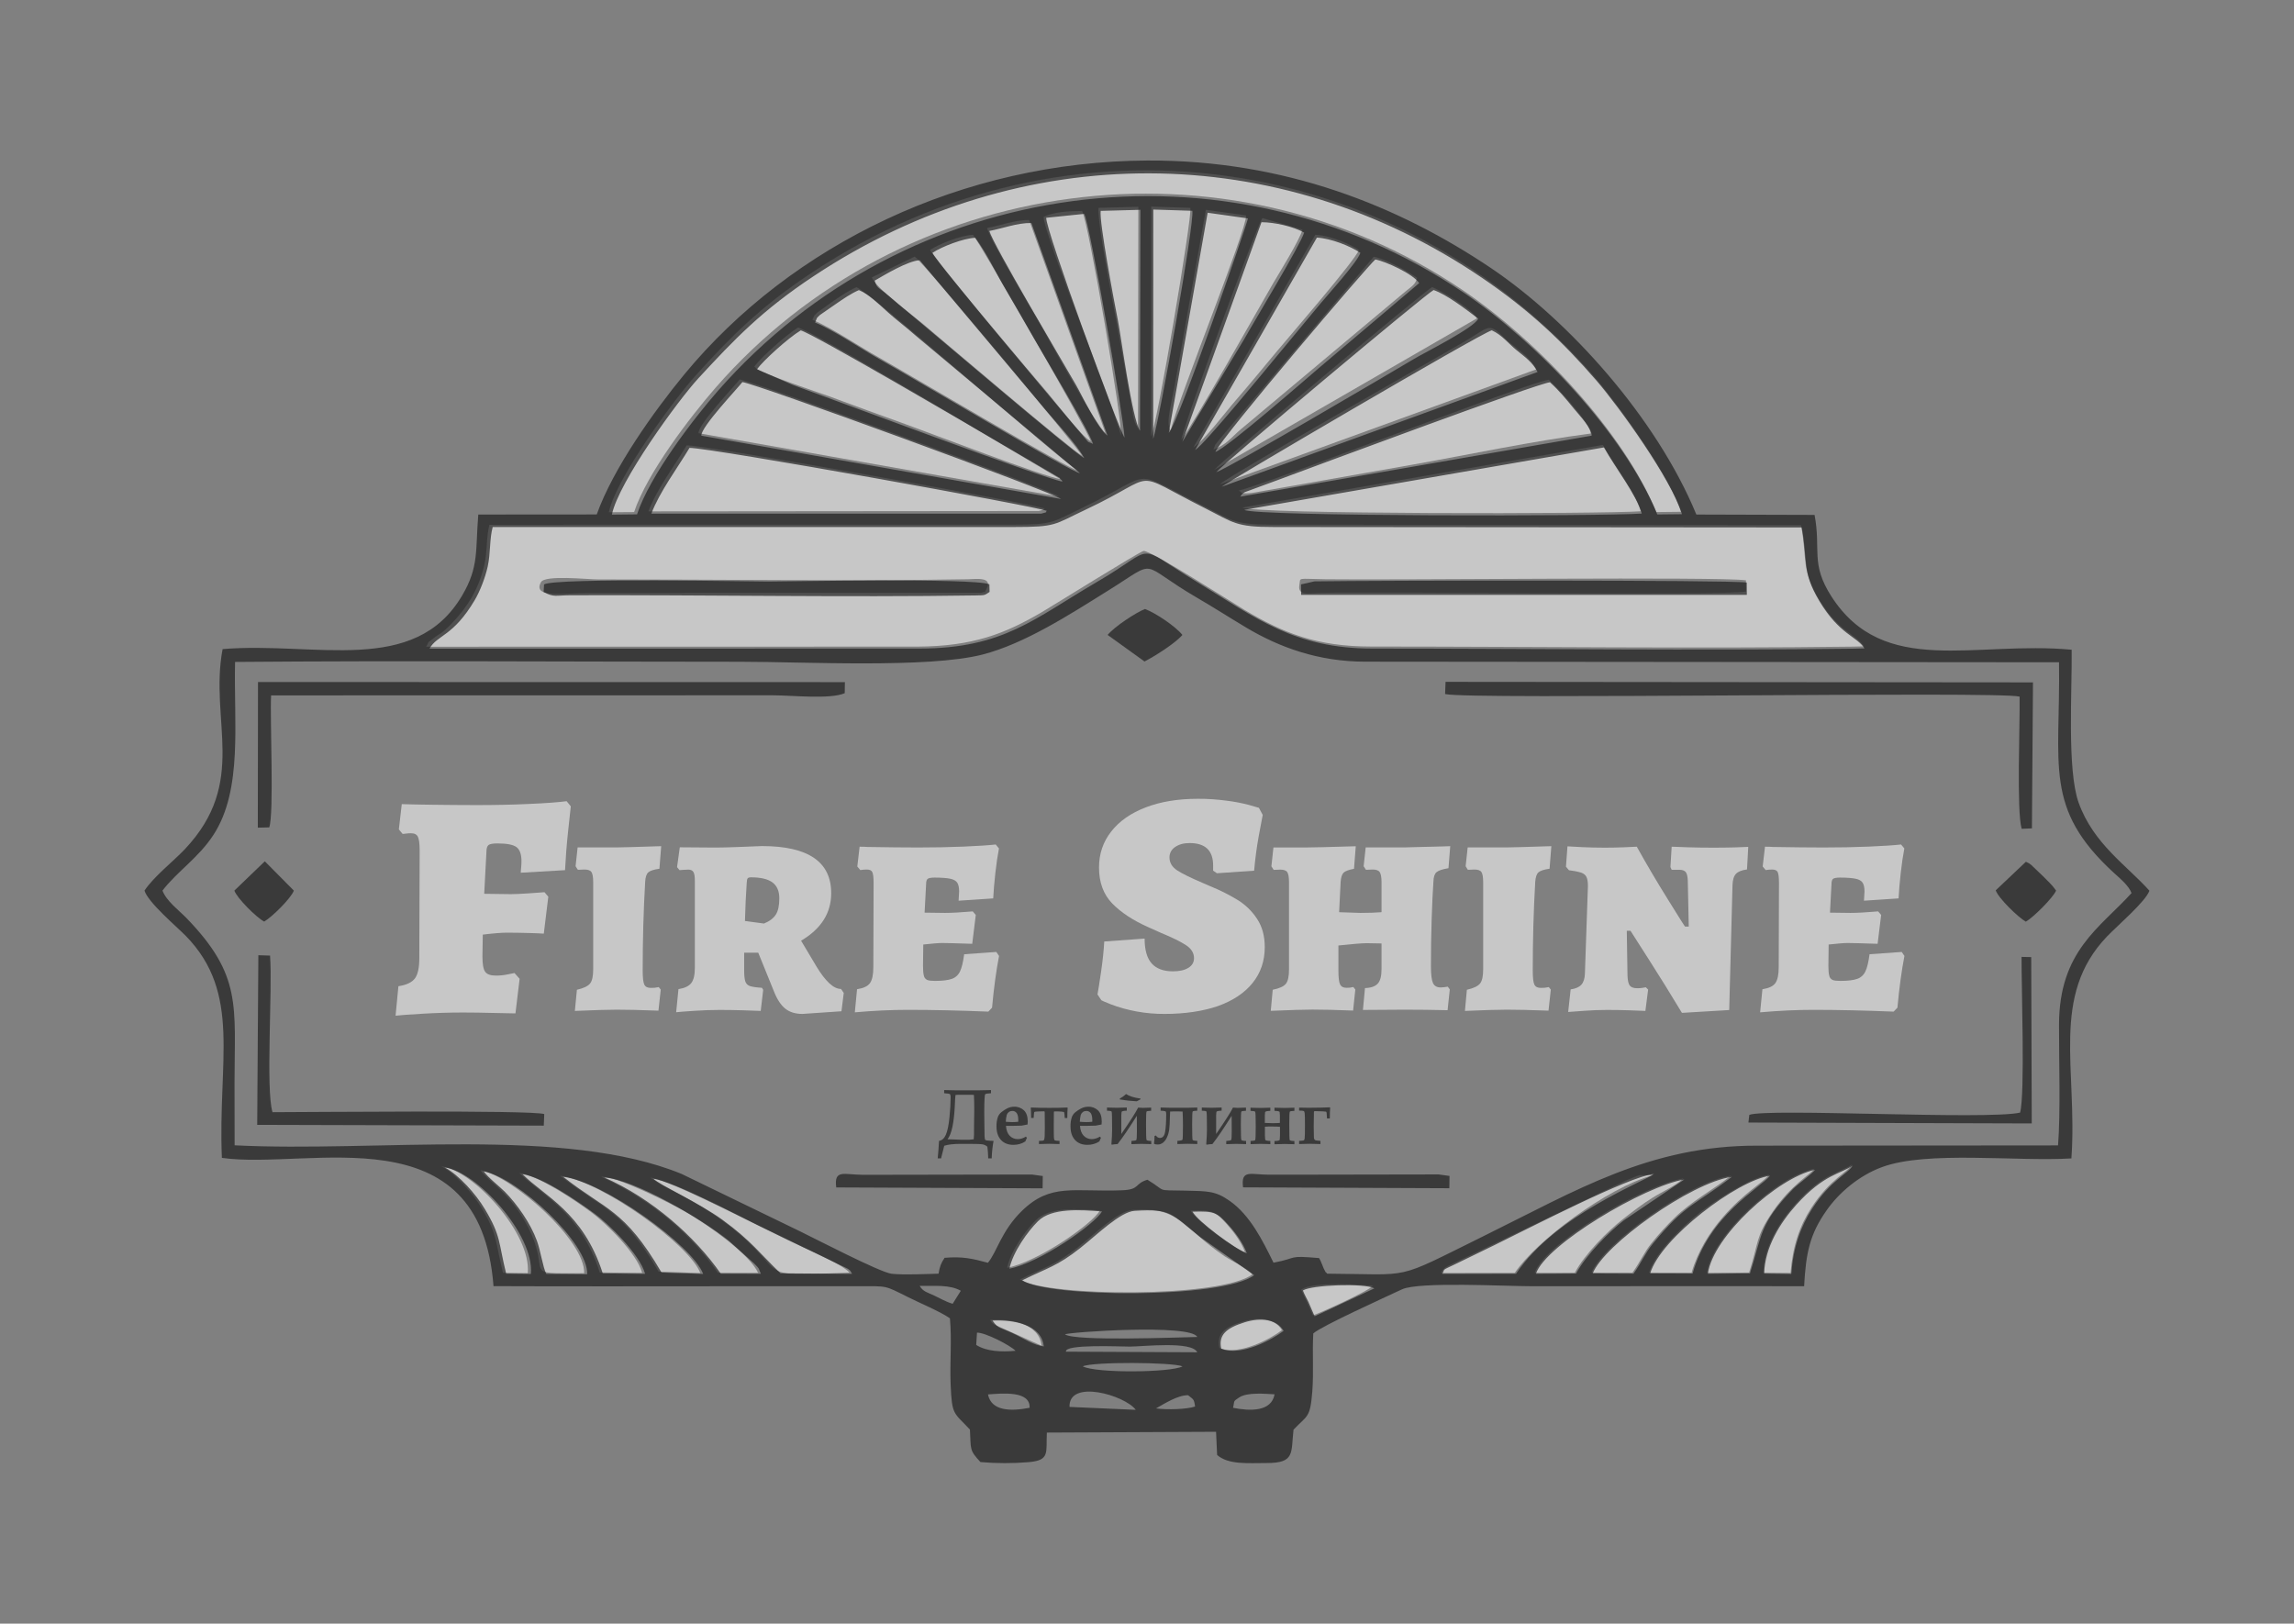
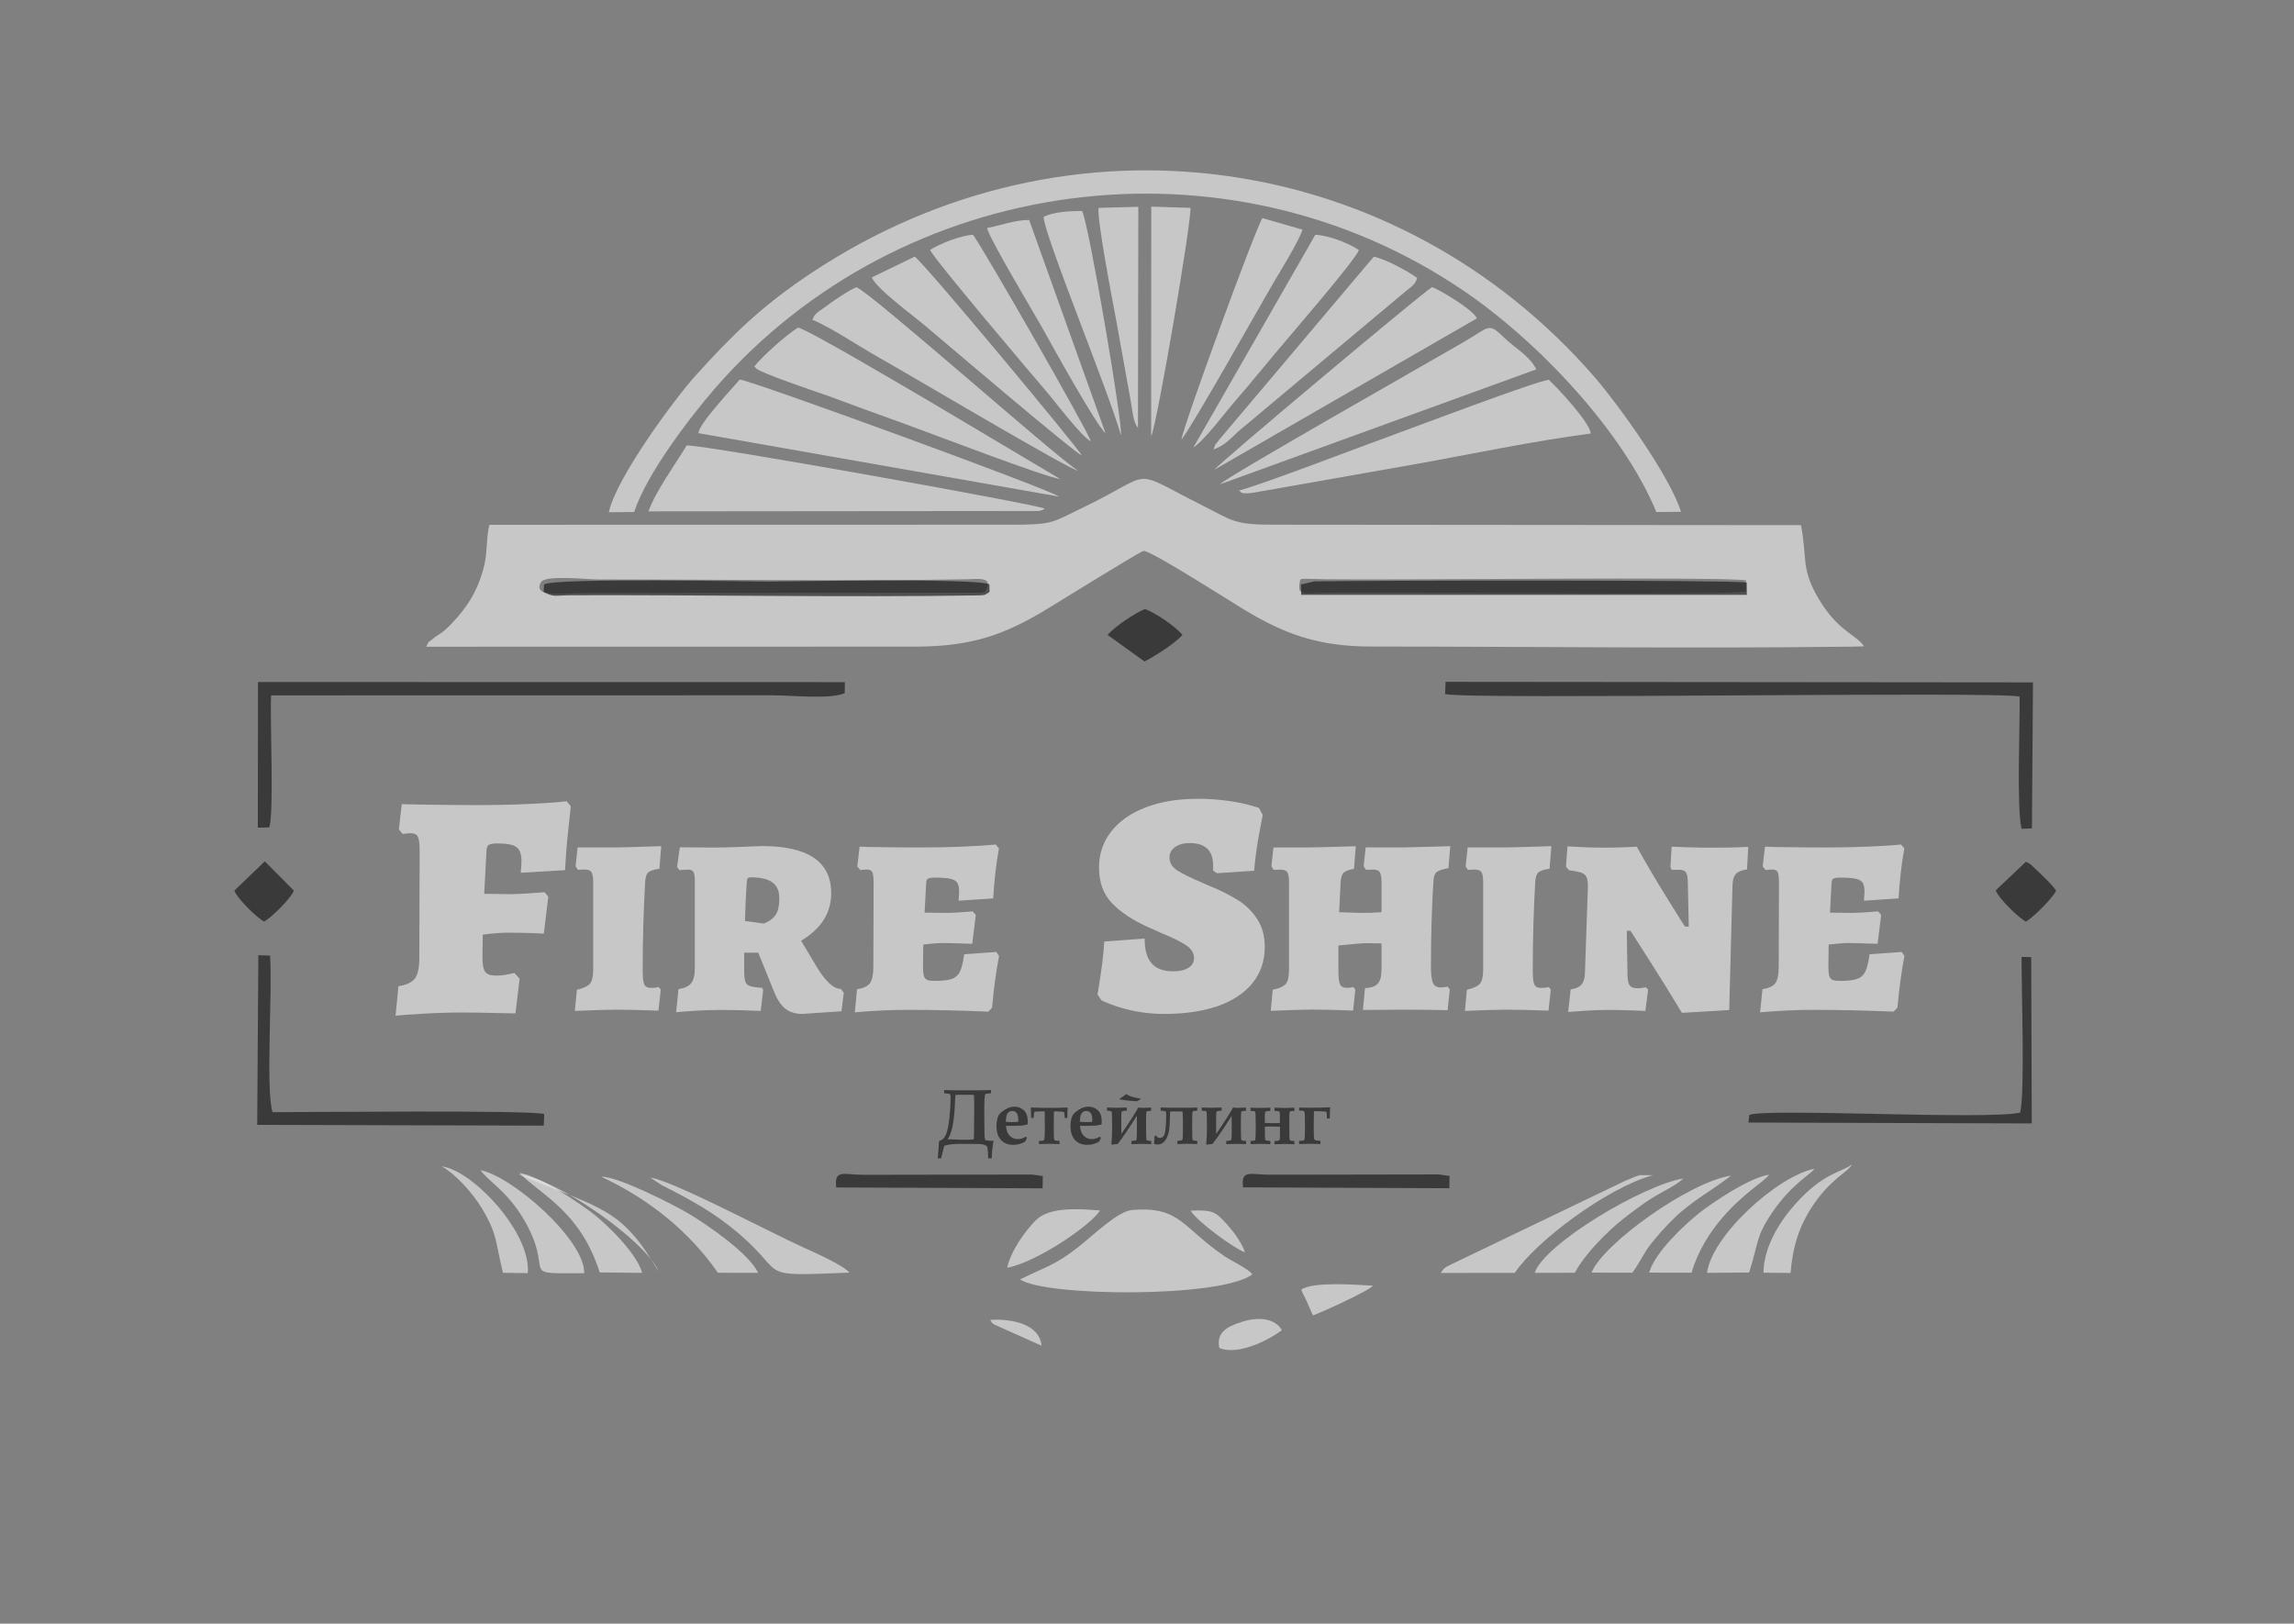
<svg xmlns="http://www.w3.org/2000/svg" xmlns:xlink="http://www.w3.org/1999/xlink" id="Слой_1" x="0px" y="0px" viewBox="0 0 2591 1834" style="enable-background:new 0 0 2591 1834;" xml:space="preserve">
  <rect x="0" y="0" width="2591" height="1834" fill="#808080" stroke="none" />
  <style type="text/css"> .st0{opacity:0.8;} .st1{clip-path:url(#SVGID_00000060746616395575083840000017024044168277232300_);} .st2{opacity:0.7;fill-rule:evenodd;clip-rule:evenodd;fill:#FFFFFF;enable-background:new ;} .st3{opacity:0.7;fill-rule:evenodd;clip-rule:evenodd;fill:#050505;enable-background:new ;} </style>
  <g class="st0">
    <defs>
      <rect id="SVGID_1_" x="0.3" class="st0" width="2590.5" height="1833.8" />
    </defs>
    <clipPath id="SVGID_00000105409114336105701470000006942345442084590526_">
      <use xlink:href="#SVGID_1_" style="overflow:visible;" />
    </clipPath>
    <g style="clip-path:url(#SVGID_00000105409114336105701470000006942345442084590526_);">
      <path class="st2" d="M1497.2,654.3c80.4,1.1,445.4-3.1,474.8,1.2l0.1,12.7c-27,4.9-400.5-0.2-480.7,1.5 c-11.7,0.2-26.1,3.9-23.8-8.8C1469.2,651.7,1464.1,653.9,1497.2,654.3z M663.7,669.9c-26.7,0-62.8,6.1-52.7-12.3 c4.6-8.4,52.3-3.1,64.2-3.1c135.6,0,284.5,2.1,418.4-0.2c8.9-0.2,28.2-3,20.6,11c-4.1,7.5,2.1,1.4-5.8,4.3L663.7,669.9z M1142,592.7l-589.2,0.1c-3.7,13.7-2.1,29.7-5.7,45.2c-6.5,27.7-18.9,47.5-37.1,66.5c-11.8,12.4-13.7,10.9-20.6,16.7 c-8.7,7.3-3,0.4-8,9.3l554.7-0.1c62.6-0.4,98.3-14,141.9-39.7c10.1-5.9,109.7-68,113.7-68.4c7.9-0.8,101.9,59.4,113.9,66.6 c43.7,26.1,81.3,41.4,143.1,41.4c178.5,0,367.1,2.4,544.2,0.1l12.4-0.3c-8.6-13.6-29-16.3-51.1-53.6c-20.2-34-12.8-44.7-20-83.3 l-597.2-0.5c-43.8,0-45.9-5.2-77.4-21c-86.6-43.3-51.9-39.1-135.8,1.3C1187.9,590.3,1190.5,592.7,1142,592.7z" />
      <path class="st2" d="M687.7,578.6l28.5-0.2c14.4-43.6,63.2-107.3,91.8-140.2c210.3-241.5,576.3-291.8,844.2-110.4 c84.6,57.2,181.1,159.5,218.6,250.6l27.8-0.3c-12.1-39.8-71.4-121.8-96.5-150.9c-222.5-257.5-594.7-312.4-885.9-118.7 c-57.6,38.3-90.3,71.3-130.5,115.7C762.8,449.4,695.6,540.2,687.7,578.6z" />
-       <path class="st2" d="M1403.4,573.3c11,7.7,407.2,7.4,449.8,4.2c-5.9-21.3-29.2-50.6-42.8-74.9L1403.4,573.3z" />
      <path class="st2" d="M732.4,577.6l440.8-0.4c6.5-1.6,3.9-1,6.8-2.7c-9.3-4.8-379.5-71.3-404.4-71.4 C762.2,525.5,741.5,553.1,732.4,577.6z" />
      <path class="st2" d="M788.9,489.3l407.1,71.6c-10.4-8.2-347.4-131.2-360.6-132.2C829.4,436.4,788.7,479.1,788.9,489.3z" />
      <path class="st2" d="M1398.8,554.3c0.7,0.5,1.9,0.1,2.3,1.1c1.8,3.9,17.1,0.7,22-0.2c9.1-1.7,16.2-2.8,25.1-4.4l148.6-26.2 c63-11.2,133.8-26.3,199.8-34.9c0.2-11.1-36.9-51.2-47.3-60.7c-14.6,1.6-149.8,52.8-175,62 C1534.5,505.3,1429.2,546.1,1398.8,554.3z" />
      <path class="st2" d="M1152.1,1445.2c28.8,19.6,227.1,21.1,262.4-5.7c-4.4-6.2-22.8-14.8-31.3-20.4 c-47.5-32.1-50.2-56.7-103.9-52.4c-16.7,1.3-41.9,26.5-61.8,42.2C1191.6,1429.2,1181.1,1430.9,1152.1,1445.2z" />
      <path class="st2" d="M1377.8,547.1l357.4-129.9c-7.6-15.5-24.1-23.9-36.3-35.8c-18.2-17.7-15.9-12.4-46.1,5.2 C1612.7,409.9,1383.2,540,1377.8,547.1z" />
      <path class="st2" d="M851.9,414.1c0.5,0.5,1.4,0.6,1.7,1.5c1.4,4.7,78.1,30.2,83.1,32.1c29.3,10.9,57.5,21.2,85.7,31.3 c29.9,10.8,155.5,59.1,175.2,62.2l-147-87.4c-22.8-13.2-135.8-80.4-149.2-83.8C887,378.9,859,404.4,851.9,414.1z" />
      <path class="st2" d="M917.6,361.2c21.5,8.9,52.4,29.9,74.7,42.4c30.7,17.2,220.2,129.7,225.1,127.9 c-21.9-12.9-232.1-199.7-250.1-207.1c-9,4-17.9,10.1-25.6,15.3L923.2,353C918.2,358.4,921.3,353.5,917.6,361.2z" />
      <path class="st2" d="M1371.6,530.6l296.5-171c-3.7-9.4-42-32.3-50.6-35.3C1608,329.4,1376.6,523.5,1371.6,530.6z" />
      <path class="st2" d="M984.8,313.3c3.3,11.3,48,44.4,57.1,52.1c23,19.3,169.5,144.3,180.2,149.3c-5.2-9.5-177.6-217.1-189-224.8 L984.8,313.3z" />
      <path class="st2" d="M1370.6,507.7c14.3-4.9,20.4-14,31.1-23c9.3-7.8,17.6-14.5,28.1-23.5l157.4-131.8c8.2-6.7,11.3-8,13.4-15.5 c-11.3-8.1-36.6-21.7-49-23.9l-174.8,207C1369.4,507.1,1374.7,497.8,1370.6,507.7z" />
      <path class="st2" d="M1050.5,282.3c3.9,9.7,115.7,141.8,133,161.8c8.4,9.8,37.6,48.8,48.6,54.4c-3.5-12-120.4-215.9-133.1-233.3 C1085.3,265.9,1061.2,275.3,1050.5,282.3z" />
      <path class="st2" d="M1347.9,505.4c11.8-7.2,37.1-40.9,47.5-52.8c12.9-14.8,33.2-39.4,47-56c12.7-15.3,89-103.3,92.4-114.2 c-11.5-7.7-33.4-16.4-49.2-17.2L1347.9,505.4z" />
      <path class="st2" d="M1334.3,496.7c12.2-14.9,86.9-147.8,103.6-176.6c6.4-11,29.5-47.9,33.2-60.7l-45.2-13 C1419.1,255.1,1336.6,480.7,1334.3,496.7z" />
      <path class="st2" d="M1114.8,257.6c4.3,15.1,52.3,94.5,65.5,118.2c4.5,8.2,58.5,106,68.3,113.4l-86.2-240.7 C1146.6,248.3,1129.5,254.9,1114.8,257.6z" />
      <path class="st2" d="M1178.7,245.1c1.5,22.9,74.6,199.9,87.3,246.4c3-8.3-36.3-239.2-43.8-253.2 C1208,238.4,1189.6,239.2,1178.7,245.1z" />
-       <path class="st2" d="M1322.1,486.3c11.4-43.1,85.5-225.2,85.4-242.9L1362,237l-33,186C1323.1,458.8,1316.2,476.3,1322.1,486.3z" />
      <path class="st2" d="M1300.2,492.9c6.8-14.1,46.4-247.2,44.3-258.1l-44.2-1.4L1300.2,492.9z" />
      <path class="st2" d="M1285.3,483.6l0.4-250l-44.9,1.2c-2,12.6,15.8,105.3,19.4,124.1l16.9,94 C1279.7,467.6,1279.7,475.3,1285.3,483.6z" />
      <path class="st2" d="M1627.3,1437.9l83.6-0.1c23.5-35.2,103.4-95.8,156.1-110.4h-15.1c-3.3,1-11.6,4.4-16.3,6.4l-193.6,93 C1631,1432.1,1631.4,1431.9,1627.3,1437.9z" />
      <path class="st2" d="M959.4,1437.5c-6.8-8.4-42.4-24.1-52.6-28.7c-38.8-17.6-146.9-75.1-172.2-78.6l12.6,8.4 c32.3,16.2,60.2,31.5,88,55.4C890.1,1441.3,852.2,1441.9,959.4,1437.5z" />
      <path class="st2" d="M1928,1437.8l47.6-0.4c10.9-33.9,7-40,26.6-68.6c21.4-31.2,42.9-42.2,47.1-48.6 C2007.2,1328.8,1933.6,1395.6,1928,1437.8z" />
      <path class="st2" d="M659.8,1438.2c1.2-37.1-80.4-109-117-116.4c8.3,12.7,33.7,25.2,53.7,64.4 C624.4,1441,585.5,1438.4,659.8,1438.2z" />
      <path class="st2" d="M677.4,1437.3l47.9,0.5c-5.9-22.2-41.3-56.5-57.4-68.4c-17-12.6-58.3-40.9-81.3-44.5 C610.7,1349.7,655.2,1367.8,677.4,1437.3z" />
      <path class="st2" d="M1862.6,1437.5l48,0.1c6.7-23.7,20.6-45.8,35-62.4c24.8-28.5,44.6-38.5,52.7-48.3 c-22.4,3.1-64.9,32.1-78.3,42.7C1903.5,1382.6,1869.6,1413.9,1862.6,1437.5z" />
      <path class="st2" d="M1797.6,1437.5l46.2,0.1c9.3-13,13-23,21.8-33.7c8-10,16.7-19.5,25.9-28.5c18.7-18.2,41.9-30.6,63.7-47.4 C1908.4,1334.7,1810.2,1405.2,1797.6,1437.5z" />
-       <path class="st2" d="M743.9,1436.4l47.1,1.6c-12.2-32.2-112.5-104.4-158.3-109.9C681.2,1366.5,701.5,1364,743.9,1436.4z" />
+       <path class="st2" d="M743.9,1436.4c-12.2-32.2-112.5-104.4-158.3-109.9C681.2,1366.5,701.5,1364,743.9,1436.4z" />
      <path class="st2" d="M679.1,1329.2c57,26.7,100.5,63.8,131.8,108.5l45.3,0.1c-9.4-21.4-57.4-54.4-78.4-66.9 C760.3,1360.5,697,1328.4,679.1,1329.2z" />
      <path class="st2" d="M1733.4,1437.8l45.3-0.1c11.5-21.7,37.5-47.3,54.2-60.5c9.3-7.3,22.9-17.7,33.3-24.1 c13.1-8.1,26.2-13.6,35-21.9C1856.1,1338.5,1744.2,1404.9,1733.4,1437.8z" />
      <path class="st2" d="M1137.6,1432c34.6-6.6,95.9-49.3,104.8-64.7c-23.9-1.8-57-4.5-72.5,11.1 C1158.5,1389.8,1141.7,1412.7,1137.6,1432z" />
      <path class="st2" d="M1991.7,1437.6l30.7,0.3c2.3-29.8,10.1-53.1,23.7-74c21.3-32.7,41.2-39.7,45.6-48.6 c-12.6,9.5-32.1,9.1-63.9,44.7C2009.9,1380,1992.3,1408.2,1991.7,1437.6z" />
      <path class="st2" d="M568.1,1437.7l28,0.4c4.1-44.9-61.5-115.9-97.2-120.6c15.9,8.8,34.9,30.1,45.1,47 C562.4,1394.9,559.3,1402.7,568.1,1437.7z" />
      <path class="st2" d="M1377.2,1522.6c22.2,9.3,58.3-10.6,70.7-20.1c-7.7-13-25.1-15.4-43.9-9.8 C1382.6,1499.1,1374,1507,1377.2,1522.6z" />
      <path class="st2" d="M1469.7,1456.7c1.9,5,3.9,8.1,6,12.8l7.2,16.3c6.3-1.8,64.2-28,67.7-33.5 C1530.5,1451.1,1483.3,1447.5,1469.7,1456.7z" />
      <path class="st2" d="M1406.2,1414.6c-3.8-11.4-13.5-24-20.9-32.2c-12.6-13.9-15.7-15.8-40.4-14.9 C1349.9,1377.9,1393.5,1410.2,1406.2,1414.6z" />
      <path class="st2" d="M1176.4,1520.1c-2.5-25-34.2-30.6-58-29.2c2.7,3.8,0.4,2,4.3,5.1L1176.4,1520.1z" />
-       <path class="st3" d="M1208,1589.2c-1.1-31.7,62.6-13.2,74.8,3.3L1208,1589.2z M1305.7,1590.9c9.4-5.3,24.4-15,36.2-14.9 c5.6,4.8,6.7,3.5,7.9,12.8C1339.7,1592,1318.4,1592.6,1305.7,1590.9L1305.7,1590.9z M1392.7,1590.2c2-8.1-0.6-6.8,7.1-11.8 c9.1-5.9,29.2-4,39.8-3.4C1436,1594.9,1411.6,1594,1392.7,1590.2z M1162.9,1590.2c-21.7,4.2-43.2,3.7-47-15.1 C1131.3,1574,1163.9,1570.5,1162.9,1590.2L1162.9,1590.2z M1223,1543.4c10.8-5.3,100.9-4.8,112.6,0 C1322.5,1550.5,1237.7,1551.3,1223,1543.4L1223,1543.4z M1276.1,1521.1c14.4,0,70.2-6.6,76.1,6.4l-148.2-0.7 C1201.7,1518.1,1265,1521.1,1276.1,1521.1L1276.1,1521.1z M1103.5,1505.3c9.7-0.1,37.7,14.5,43.5,20.5c-16,1.6-33,0.7-44.4-6.6 L1103.5,1505.3z M1352.2,1510.2c-23.8,0.5-137.3,5-149.3-2.9C1204.9,1504.8,1345.5,1495.1,1352.2,1510.2L1352.2,1510.2z M1379.3,1523.4c-3.2-15.5,5.5-23.2,26.6-29.8c18.7-5.8,36.3-3.2,43.9,9.7C1437.5,1512.8,1401.5,1532.7,1379.3,1523.4 L1379.3,1523.4z M1178.9,1520.9c-12-1.9-21.5-8.2-30.7-12.8c-18.6-9.3-20.1-6.2-27.2-16.4 C1144.7,1490.5,1176.4,1496,1178.9,1520.9L1178.9,1520.9z M1471.6,1457.7c9.3-6.3,69.8-8.5,80.7-2.4l-67.5,31.5l-7.1-16.4 C1475.5,1465.7,1473.6,1462.9,1471.6,1457.7L1471.6,1457.7z M1076,1472.7c-7.9-2.3-13.4-5.8-20.7-9.2c-7.6-3.6-12.8-4.4-16.5-11 c16.7,0.3,33.6-1.7,46.4,5.5L1076,1472.7z M1154.6,1446.2c29-14.3,39.6-16,65.3-36.3c19.5-15.4,45.5-41.2,61.7-42.2 c42.1-2.5,40.3,3.1,74.5,30l60.4,42.7C1381.3,1467.3,1183.3,1465.8,1154.6,1446.2L1154.6,1446.2z M1408.2,1415.7 c-12.6-4.4-56.2-36.7-61.2-47c24.7-0.9,27.8,1,40.4,14.9C1394.7,1391.5,1404.5,1404.6,1408.2,1415.7L1408.2,1415.7z M1140.1,1433 c4.1-19.1,20.9-42.3,32.2-53.5c15.6-15.5,48.3-12.9,72.4-11.1C1236.5,1382.8,1174.5,1426.5,1140.1,1433z M1734.8,1438.8 c10.8-32.8,122.5-99,167.6-106.5l-68.1,46c-16.4,12.6-42.9,39.2-54.2,60.3L1734.8,1438.8z M881.6,1438.3 c-23.3-22.2-33.2-36.9-65.7-60.5c-26.6-19.3-70.9-39.3-77.8-46.3c22.7,3.2,92.3,39.9,115.9,51.5l103.6,50.2c4.4,3.2,2,1.8,4.8,5.7 L881.6,1438.3z M1863.8,1438.5c11.9-40.2,98.7-105.3,135.4-110.4c-11.8,14.3-69,44.5-87.5,110.5L1863.8,1438.5z M1798.9,1438.5 c12.5-32.2,110.6-102.6,157.2-109.2c-42.9,33-51.8,29.8-89.4,75.7c-8.7,10.6-12.4,20.7-21.7,33.7L1798.9,1438.5z M814.1,1438.7 c-29-41.6-77.3-84.8-131.5-108.6c33.4,2,109.2,46.2,140.7,71.5l28.5,25.6c6.9,7.1,4.3,4.2,7.5,11.6L814.1,1438.7z M747.2,1437.4 c-42.4-72.3-63-70.1-111-108.1c45.7,5.5,145.9,77.6,158,109.7L747.2,1437.4z M1628.9,1438.9c4.1-6-2.5-2.9,14.7-10.9l44-21.4 c39-19,151.9-77.6,180.5-80.6c-9.3,8.1-111.2,45.9-155.8,112.8L1628.9,1438.9z M680.8,1438.4c-22.2-69.5-66.7-87.6-90.6-112.1 c23.6,3.6,63.6,31.7,81.1,44.4c15.9,11.5,51.5,46.3,57.3,68.2L680.8,1438.4z M617,1438.9c-3.9-7.6-6.3-25.7-10.6-37.4 c-7.1-19.6-22.4-41.4-36.3-55.4c-5.6-5.7-19.4-16.4-23.7-23c39.1,7.8,118,80.9,116.8,116.2L617,1438.9z M1929,1438.8 c5.6-42.2,79-108.8,121-117.4c-2.7,4.1-19.9,16.5-25,21.8c-38.4,39.8-34.8,52.5-48.5,95.2L1929,1438.8z M1992.6,1438.6 c0.6-29.4,18.1-57.5,36-77.4c32-35.7,51.1-35.1,63.8-44.6c-4.4,9-24.6,16-45.5,48.5c-13.6,21.2-21.4,43.9-23.7,73.9L1992.6,1438.6 z M571.7,1438.7c-8.8-35.4-5.6-42.3-24.1-73c-10.2-17.1-28.9-38-45-46.9c35.6,4.6,101.1,75.6,97,120.2L571.7,1438.7z M265.5,747.7 c189.9-1.6,380.4-0.2,570.3-0.2c72.4,0,212.4,7.6,273.8-8.1c47.3-12.1,98.3-45,142-72.3c58.6-36.4,32.2-31.6,100.6,8.2 c19.6,11.4,35.1,21.5,55.2,33.5c37.8,22.6,82,38.6,134.5,38.6l783.7,0.7c1.7,117-17.9,164.8,62.2,238.1 c5.8,5.3,16.5,13.9,19.7,22.6c-35.6,39.2-81.8,65.3-81.9,148.7c-0.1,40.3,1.8,99.8-1.1,136.3l-339.5,0.3 c-121.6-0.2-203.6,50-309.6,102.3c-102.6,50.6-77.6,42.9-176.4,42.3c-3.7-4.8,0.7,3-4.1-6.3c-0.4-0.8-1.3-3.2-1.6-4 c-3.4-7.6-0.2-1.3-3.4-7.3c-37-3.2-22.6-0.2-51.5,5.2c-12.2-24.7-26.2-53.5-49.6-69.9c-16.2-11.4-25.2-10.9-49.9-11.5 c-34.9-0.8-19.8,1.7-42.9-12.3c-14.9,4.4-8.2,11.1-28.5,11.9c-54.8,2.1-80.6-8.5-113.2,23.2c-23.4,22.7-28.6,47.2-38.5,58.7 c-16.8-4.5-28.2-7.4-48.9-5.6c-4,5.9-5.6,10-6.8,17.9c-14.5,0.4-39.3,1.6-53.1,0.1c-13-1.5-87.8-40.4-102.1-47.3L770,1326.1 c-132.1-54.3-345.1-24.2-505-32.4l-0.1-70.5c0-86.9,8.7-121.3-54.5-186.4c-8.5-8.7-22.4-19-26.9-30.8 c16.6-21.7,40.7-36.9,57.7-63.1C274.4,891.6,263.9,816.3,265.5,747.7L265.5,747.7z M1144.6,595.3c49.2,0,45.2-2.5,81.6-19.6 c86.5-40.7,47.3-45.6,135.5-1.3c31.4,15.8,33.8,21,77.3,20.9l596,0.5c7.1,38.1-0.1,49.6,19.9,83.1c22.8,38.1,42.3,39.7,51,53.5 l-12.3,0.3c-176.8,2.3-365.1-0.1-543.2-0.1c-88.7,0-131.3-34.3-199.7-76c-71.5-43.7-41.8-39.9-111.8,0.8 c-70.7,41.2-105.1,75-200.2,75.2l-553.6,0.1c8.9-15.8,26.7-13.5,51.2-55c5.6-9.5,11.6-24.6,14.5-37.5c3.4-15.2,2-31.5,5.7-44.9 H1144.6z M1811.6,505.4c13.6,24.2,36.8,53.5,42.7,74.7c-42.4,3.1-437.9,3.5-448.9-4.2L1811.6,505.4z M735.7,580.2 c9.1-24.4,29.8-52,43.1-74.3c24.8,0.1,394.3,66.5,403.6,71.2c-2.8,1.7,3.1,0.7-6.4,3.1H735.7z M1400.8,561 c3.2-3.6,0.3-1.9,5.2-5.1l37.6-13.8c40.1-14.9,291.5-108.6,307-110.3c10.7,9.7,18,18.7,27,29.7c7.5,9.2,20.3,22.2,20.1,30.6 L1400.8,561z M792.1,492.1c-0.2-10.1,40.5-52.8,46.4-60.5c13.1,1,349.5,123.8,359.9,132L792.1,492.1z M1379.9,549.8 c2.2-2.9,291-172.5,305-176.7c11.7,5.4,18.7,14.8,27.6,22.1c9.6,7.9,18.8,14.1,24.1,25L1379.9,549.8z M855,417.1 c7-9.7,35-35.2,49.4-43.9c13.5,3.4,194.9,109.7,223.3,126.3l69.1,40.3c0.5,0.4,1.3,2.6,1.6,2s1.1,1.5,1.6,2.2 c-19.8-3.1-259.4-92.9-304.5-109.2L855,417.1z M1373.7,533.4c5-7.1,236-200.9,245.5-205.8c14.9,5.2,35.2,20.8,50.4,32.3 c-4.4,10.5-60.8,38.4-73,45.8C1567.6,423,1390.7,527.1,1373.7,533.4z M920.6,364.3c3.4-7.1,0.3-3.4,5.5-8.5l18.5-12.8 c7.7-5.3,16.5-11.4,25.5-15.3c12,4.9,23.2,16.5,32.9,25.2c9.3,8.3,20.2,16.5,31.1,26.1l185.6,155.4 c-5,1.8-193.6-110.5-224.6-127.7C972.7,394.1,942.3,373.2,920.6,364.3z M1372.7,510.5c6.8-16.4,172.4-210.6,180.7-217.4 c11.6,2.1,42.9,16.4,49.5,26.7l-113.5,96.1C1478.4,425.2,1386.2,505.9,1372.7,510.5z M987.9,317c12.4-7.2,37.2-22.1,50.9-23.1 l141.1,167.9c12.8,15.4,36.1,39.8,44.7,55.6c-11.5-5.3-179.7-149.2-209.6-173.7c-4.8-3.9-8.7-7.6-15.4-13 C992.3,325,990.2,325,987.9,317z M1487.4,268.4c15.8,0.8,37.6,9.5,49.1,17.2c-3.3,10.5-37.1,47.6-45.6,57.9 c-18.5,22.3-29.3,35.2-46.6,56.2c-13.7,16.5-83.9,102.3-94.4,108.6L1487.4,268.4z M1053.2,285.6c10.7-7.1,34.7-16.4,48.4-17 c13.5,18.4,23.4,40,33.9,57.7c12.2,20.7,21,36.4,33.4,57.8c11.2,19.4,61.4,102.9,65.6,117.3c-7.1-3.6-2.9,0.8-9.8-7.4 C1200.4,465.4,1057.4,296,1053.2,285.6z M1117.4,260.9c14.6-2.7,31.7-9.3,47.5-9l86,240.2c-11.7-8.7-28.6-45.1-35.5-57.1 C1200,408.2,1122,276.8,1117.4,260.9L1117.4,260.9z M1424.8,251c14.3,0,36,4.8,48.2,11.7c-4,13.7-56.5,100.3-67.8,120.6 l-69.8,115.9L1424.8,251z M1302.6,236.7l44.1,1.4c2.6,13.3-36.6,233.8-44.2,257.6L1302.6,236.7z M1364,240.3l45.5,6.4 c0,3.6-78.9,232.1-89.4,242.2L1364,240.3z M1262.6,361.8c-3.6-17.8-21.3-111.6-19.4-123.6l44.8-1.2l-0.4,249.6 C1278.5,472.9,1266.1,379.1,1262.6,361.8z M1224.6,241.6c6.4,11.9,44.3,228.1,45.5,252.7c-7.2-10.8-89.5-235.5-88.4-248.3 L1224.6,241.6z M691.1,581.3c7.7-37.2,75.4-129.9,97.8-154.1c41.2-44.6,71.9-76.7,130.3-115.4C1153,156.6,1443.5,157,1674,313.9 c53.1,36.1,90.9,71.8,129.4,116.3c25,29,84.4,111.1,96.3,150.6l-27.8,0.3c-37.4-91-135.7-194.4-218.2-250.2 c-269-181.8-630.2-131.5-842.5,110.2c-28.5,32.5-77.4,96.6-91.7,139.9L691.1,581.3z M674,581.1l-133.8,0.1 c-3.3,40.5,0.9,58.9-18,91.1c-53.9,91.9-166.2,52.1-270.8,60.9c-15.2,81.3,29.2,149.8-42.6,226c-12.7,13.5-35.2,31-45.6,46.8 c4.1,13.5,36.3,40.6,46.7,51.2c63.2,64.9,36.1,140.7,40.7,250.7c98.7,14.1,291.8-53.5,306.8,144.9c91.8,0.4,183.8,0.1,275.6,0.1 h137.2c32.7,0,28.1-1.3,55.2,12.2c13.8,6.9,36.5,16.4,47.5,24c2.3,24.4-0.2,49.7,0.8,74.4c1.4,35.8,3.5,31.6,21.8,51.3 c1.3,22.5-1,22.9,11.9,36.7c18.1,1.6,36.4,1.6,54.5,0.1c24.2-2.1,19.4-10.7,20.5-33.4l191.1-0.9l1.2,26.2 c12.8,11.2,34.8,9.1,55.9,9.1c32.3,0,27.4-11.2,30.4-37.7c15.7-16.5,18.8-12.8,21.2-43c1.7-21.8-0.1-43.8,1.1-65.7 c9.3-8.4,82.3-41.4,100.2-49.8c18.9-8.9,117.6-3.5,147.2-3.5c102.3,0.1,204.7-0.3,307,0c2.1-37.7,6.2-58.5,25.5-85.9 c13.6-19.4,36.1-39,62.5-48.7c50.9-18.8,152.1-6,213.9-9.8c7.1-100.7-24.1-183.5,40.2-250.7c11.3-11.8,43.8-39.6,47.9-51.7 c-25.2-28.3-63.3-52.8-80-99.6c-13.2-37.1-7.2-126.9-7.8-172.6c-109.4-10.3-212.1,31.8-271.3-60.1c-24-37.2-11.6-52.9-19.1-92.2 l-133.5-0.4c-45.2-109.7-144.3-219.3-231.5-278.1c-104-70.1-233.1-122.5-388.5-121.8c-208.5,1-401.7,94.6-523.1,241.6 C738.3,464.9,692.4,529.4,674,581.1z" />
      <path class="st3" d="M291.2,934.9l12.9-0.3c5.6-15.6,0.7-121.9,2.1-149.1l566.8-0.1c21.4,0,64.7,4.8,81.1-2.4l0.2-12.5l-662.9-0.1 L291.2,934.9z" />
      <path class="st3" d="M1632.2,784c28.3,6.6,625.7-3.5,648.9,2.9c0.5,28.9-3.6,129.4,2.3,149.3l11.6-0.5l1.2-164.9l-663.5-0.6 L1632.2,784z" />
      <path class="st3" d="M614.5,660.1l-0.5,8.6c11.8,6.3,13.2,3.8,30.3,3.7c149.8-0.5,309.9,2.4,457.5,0.2c11.5-0.2,9.9-0.1,15.9-4 l-0.2-8.6c-17.1-7.3-232.7-3.1-250.2-3.1C854.5,657,628.2,652.4,614.5,660.1z" />
      <path class="st3" d="M1469.5,660.1l0.1,11.8H1973l-0.1-13.9c-20.5-3-416.6-2.4-488.3-1.3L1469.5,660.1z" />
      <path class="st3" d="M290.5,1270.6l323.7,0.9l0.5-13.1c-16.3-4.7-268.1-2.1-306.9-2.1c-7.9-25.9,0.2-138.9-2.8-176.9l-13.2-0.4 L290.5,1270.6z" />
      <path class="st3" d="M2281.6,1256.8c-38.9,8.4-284.3-5.2-305.8,2.5l-1,8.7l320,1l-0.6-187.9l-10.9-0.2 C2283,1112.9,2287.4,1236.5,2281.6,1256.8z" />
      <path class="st3" d="M1404,1341.2l233,1l0.2-13.9l-12.3-1.7l-174.4,0.3h-17.2C1412.7,1326.9,1401.3,1320.5,1404,1341.2z" />
      <path class="st3" d="M1251,717.2l41.7,30c12.1-6.2,35-20.8,42.8-30c-8.3-10.2-31-25.2-42.3-29.3 C1283.2,691.8,1259.1,707.5,1251,717.2z" />
      <path class="st3" d="M2254.1,1005.7c3,8.9,25.7,30.8,34,35.4c8.4-4.7,30.9-27.2,34.2-35.1c-4.2-6.2-9.7-11.1-14.9-16.4l-13.2-12.6 c-4.1-3.1-0.9-0.8-6-3.6L2254.1,1005.7z" />
      <path class="st3" d="M264.7,1006c3,8.6,24.9,30.4,33.7,35c9-5.3,30.3-26.3,33.5-35l-32.8-33.1L264.7,1006z" />
      <path class="st3" d="M1122.2,1288.7c-1.2,6.5-1.9,13.2-2.1,19.8h-4v-1.7c-0.1-3.8-0.4-7.7-0.9-11.5c-1.4-1.3-3.2-2.2-5.1-2.6 c-1.9-0.4-6.6-0.6-14.3-0.6h-11.4c-7.4,0-13.4,0.7-17.9,2.1l-3.6,14.3h-3.8c0.6-5.9,1.1-12.5,1.5-19.8c3.3-0.5,5.9-2.8,7.7-6.9 s3.2-10.6,4.1-19.8s1.3-16.5,1.3-22.3c0.1-1.2-0.1-2.5-0.6-3.6c-0.4-0.6-2.6-1-6.7-1.2v-3.6c5,0.2,9.7,0.3,14,0.3h24 c3.8,0,8.7-0.1,14.9-0.3v3.6c-3.7,0.2-5.8,0.5-6.5,1.1s-1.1,7.5-1.1,20.7c0,0.5,0,3.8,0.1,10.1l0.2,14.2c-0.1,1.9,0.1,3.8,0.4,5.7 c0.1,0.5,0.4,0.9,0.8,1.1c0.4,0.2,0.9,0.3,1.3,0.4C1117.1,1288.5,1119.6,1288.7,1122.2,1288.7z M1099.8,1286.9 c0.2-1.8,0.3-3.6,0.3-5.4v-5.8l0.3-22.3c0-5.6-0.1-11.1-0.4-16.6c-1.3-0.1-2.5-0.2-3.8-0.2h-13.3c-0.7,0-1.3,0.1-1.9,0.1l-1.8,0.2 c-0.3,2-0.5,5.6-0.7,10.9c-0.9,20.2-3.6,33.2-8.3,39.1c3,0.1,5.3,0.2,6.8,0.2c2.8,0.2,5.4,0.3,7.9,0.3h10 C1096.1,1287.3,1097.8,1287.2,1099.8,1286.9L1099.8,1286.9z M1158.7,1283.9l1.2,1.3l-1.8,4.1c-1.9,1.3-4.1,2.3-6.3,2.9 c-2.3,0.7-4.8,1-7.2,1c-5.9,0-10.6-1.8-14-5.5s-5.1-8.8-5.1-15.4c-0.1-3.5,0.4-7,1.5-10.4c0.8-2.2,2.2-4.1,4-5.6 c2-1.6,4.1-3,6.4-4.2c2.5-1.3,5.2-2,8-2c4.1-0.2,8,1.3,11,4c2.9,2.7,4.4,6.9,4.4,12.8c0,0.7-0.1,1.8-0.2,3.3l-6.7,1.3 c-2.1,0.1-5,0.2-8.9,0.2h-8.8c0.4,5,1.8,8.7,4.2,11.2c2.4,2.5,5.7,3.9,9.1,3.8c1.6,0,3.1-0.2,4.6-0.7 C1155.7,1285.5,1157.3,1284.8,1158.7,1283.9L1158.7,1283.9z M1136,1267.1c2.4,0.2,4.9,0.4,7.3,0.4c2.3,0,4.5-0.1,6.8-0.4v-2 c0-3.5-0.6-6.1-1.8-7.8c-1.2-1.6-3-2.5-5-2.4c-1.4,0-2.7,0.4-3.8,1.2c-1.1,0.8-1.9,1.9-2.4,3.2 C1136.5,1261.9,1136.1,1264.5,1136,1267.1L1136,1267.1z M1205.5,1262.9h-2.9c-0.3-4.1-0.5-6.3-0.7-6.6s-1.4-0.5-3.5-0.7 s-4.5-0.2-7.1-0.2c-0.3,0-0.7,0.1-0.9,0.3c-0.1,0.6-0.1,1.2-0.1,1.8l-0.1,15.7c0,6.5,0.1,10.6,0.2,12.1s0.5,2.5,0.9,2.8 s2.3,0.5,5.4,0.6v3.6c-6.3-0.2-10.2-0.3-11.6-0.3s-5.3,0.1-11.6,0.3v-3.6c3.1,0,4.9-0.2,5.4-0.7s0.9-1.9,1-4.2s0.2-5.5,0.2-9.3 c0-7.5,0-12.7-0.1-15.5v-1.6c0-0.6,0-1.2-0.2-1.8c-0.1-0.2-0.4-0.3-0.8-0.3c-2.5,0-4.8,0.1-7.1,0.2s-3.4,0.3-3.7,0.7 s-0.4,2.5-0.7,6.6h-2.9c0-4.3-0.1-8.2-0.4-11.5l0.6-0.3c5.6,0.3,12.3,0.4,20.3,0.4s14.8-0.1,20.2-0.4l0.6,0.3 C1205.6,1254.8,1205.5,1258.6,1205.5,1262.9L1205.5,1262.9z M1242.3,1283.9l1.2,1.3l-1.8,4.1c-1.9,1.3-4.1,2.3-6.3,2.9 c-2.3,0.7-4.8,1-7.2,1c-5.9,0-10.6-1.8-14-5.5s-5.1-8.8-5.1-15.4c-0.1-3.5,0.4-7,1.5-10.4c0.8-2.2,2.2-4.1,4-5.6 c2-1.6,4.1-3,6.4-4.2c2.5-1.3,5.2-2,8-2c4.1-0.2,8,1.3,11,4c2.9,2.7,4.4,6.9,4.4,12.8c0,0.7-0.1,1.8-0.2,3.3l-6.7,1.3 c-2.1,0.1-5,0.2-8.9,0.2h-8.8c0.4,5,1.8,8.7,4.2,11.2c2.4,2.5,5.7,3.9,9.1,3.8c1.6,0,3.1-0.2,4.6-0.7 C1239.3,1285.5,1240.9,1284.8,1242.3,1283.9L1242.3,1283.9z M1219.6,1267.1c2.4,0.2,4.9,0.4,7.3,0.4c2.3,0,4.5-0.1,6.8-0.4v-2 c0-3.5-0.6-6.1-1.8-7.8c-1.2-1.6-3-2.5-5-2.4c-1.4,0-2.7,0.4-3.8,1.2c-1.1,0.8-1.9,1.9-2.4,3.2 C1220.1,1261.9,1219.7,1264.5,1219.6,1267.1L1219.6,1267.1z M1285.5,1251.1l5.2,0.3l9.5-0.3v3.6c-3.1,0.1-4.8,0.4-5.2,0.9 s-0.6,5.3-0.6,14.4c0,11.2,0.2,17.1,0.6,17.7c0.4,0.6,2.1,1,5.3,1.1v3.6c-0.1,0-0.9,0-2.5-0.1c-3.1-0.1-6-0.2-8.6-0.2 c-3,0-6.7,0.1-11.3,0.3v-3.6c3.4-0.2,5.3-0.6,5.6-1.2s0.6-3.8,0.6-9.7l-0.1-17.5c-8.7,13.9-15.9,24.5-21.7,31.9 c-2.2,0.1-4.3,0.3-6.5,0.7l-0.5-0.5c0.5-6.3,0.8-11.7,0.8-16.2c0-13.1-0.2-19.9-0.5-20.6s-2.1-1-5.3-1.1v-3.6l2.5,0.1 c3,0.1,5.8,0.2,8.6,0.2c3.2,0,7-0.1,11.3-0.3v3.6c-3.7,0.1-5.7,0.6-5.9,1.4c-0.3,2.5-0.4,4.9-0.3,7.4v17.5 C1276.6,1266.2,1283,1256.2,1285.5,1251.1L1285.5,1251.1z M1288.3,1241.6l-1.9,1.1c-0.8,0.4-1.6,0.9-2.5,1.3 c-6.4-0.3-12.8-1-19.1-2.1v-1c2.6-1.4,4.9-3.1,7.1-5.1c3.5,2.4,8.9,4.1,16.2,5.1L1288.3,1241.6z M1303.4,1292 c0.4-2.9,0.6-5.9,0.6-8.8l1.6-0.6c0.9,1.7,2.5,2.7,4.4,2.8c3.1,0,5.1-2.2,5.9-6.6s1.3-11.3,1.3-20.6c0-1.6-0.3-2.6-0.9-2.9 s-2.4-0.6-5.4-0.7v-3.6c6.2,0.2,10.1,0.3,11.6,0.3h18.7c2.8,0,6.4-0.1,11.1-0.3v3.6c-3.1,0.1-4.8,0.4-5.2,0.9s-0.6,5.3-0.6,14.4 c0,11.2,0.2,17.1,0.5,17.7s2.1,1,5.3,1.1v3.6c-0.1,0-0.9,0-2.5-0.1c-3.1-0.1-6-0.2-8.6-0.2c-3,0-6.8,0.1-11.4,0.3v-3.6 c3.6-0.2,5.5-0.7,5.8-1.4s0.5-6.2,0.5-16.3c0-5.5-0.1-9.9-0.3-13.3l-0.1-2.1c-2-0.1-3.5-0.2-4.8-0.2h-5.1c-0.6,0-2,0.1-4.2,0.2 c-0.1,1.3-0.2,4.1-0.3,8.4c0,3.9-0.3,7.9-0.7,11.8c-0.4,3-1.2,6-2.5,8.8c-1,2.4-2.6,4.6-4.6,6.2c-1.7,1.3-3.7,2-5.8,2 C1306.2,1292.9,1304.7,1292.6,1303.4,1292L1303.4,1292z M1392.6,1251.1l5.2,0.3l9.5-0.3v3.6c-3.1,0.1-4.8,0.4-5.2,0.9 s-0.6,5.3-0.6,14.4c0,11.2,0.2,17.1,0.6,17.7c0.4,0.6,2.1,1,5.3,1.1v3.6c-0.1,0-0.9,0-2.5-0.1c-3.1-0.1-6-0.2-8.6-0.2 c-3,0-6.7,0.1-11.3,0.3v-3.6c3.4-0.2,5.2-0.6,5.6-1.2s0.6-3.8,0.6-9.7l-0.1-17.5c-8.7,13.9-15.9,24.5-21.7,31.9 c-2.2,0.1-4.3,0.3-6.5,0.7l-0.5-0.5c0.5-6.3,0.8-11.7,0.8-16.2c0-13.1-0.2-19.9-0.5-20.6s-2.1-1-5.3-1.1v-3.6l2.5,0.1 c3,0.1,5.8,0.2,8.6,0.2c3.2,0,7-0.1,11.3-0.3v3.6c-3.7,0.1-5.7,0.6-5.9,1.4c-0.3,2.5-0.4,4.9-0.3,7.4v17.5 C1383.7,1266.2,1390.1,1256.2,1392.6,1251.1L1392.6,1251.1z M1428.7,1272.7v5.3c-0.1,3.1,0,6.3,0.3,9.4c0.2,0.8,2.2,1.3,5.8,1.4 v3.6c0,0-0.8,0-2.5-0.1c-3.2-0.1-6.1-0.2-8.8-0.2s-6.3,0.1-11,0.3v-3.6c3.1-0.1,4.8-0.4,5.2-1s0.6-5.6,0.6-15 c0-10.7-0.2-16.4-0.6-17s-2.1-0.9-5.3-1v-3.6c0.1,0,0.9,0,2.5,0.1c3,0.1,5.9,0.2,8.6,0.2c3.1,0,6.9-0.1,11.3-0.3v3.6 c-3.7,0.1-5.7,0.6-5.9,1.4c-0.3,2.5-0.4,5-0.3,7.5v4.7c2.8,0.2,5.7,0.3,8.4,0.3c3.4,0,6.2-0.1,8.6-0.3v-4.7c0.1-2.5,0-5.1-0.3-7.6 c-0.2-0.8-2.2-1.2-5.8-1.3v-3.6c4.5,0.2,8.2,0.3,11.4,0.3c2.8,0,6.5-0.1,11.1-0.3v3.6c-3.1,0.1-4.8,0.4-5.2,0.9s-0.6,5.3-0.6,14.4 c0,11.2,0.2,17.1,0.5,17.7s2.1,1,5.3,1.1v3.6c-0.1,0-0.9,0-2.5-0.1c-3.1-0.1-6-0.2-8.6-0.2c-3,0-6.7,0.1-11.4,0.3v-3.6 c3.7-0.1,5.6-0.6,5.9-1.4c0.3-3.1,0.4-6.3,0.3-9.4v-5.3c-2.1-0.2-5-0.3-8.6-0.3C1434.3,1272.4,1431.5,1272.5,1428.7,1272.7 L1428.7,1272.7z M1467.1,1251.1c6.9,0.1,10.5,0.2,10.9,0.2l14.7-0.2c3,0,6-0.1,9.1-0.3l0.6,0.3c-0.3,3.3-0.4,7.4-0.4,12.3h-3.2 l-0.2-3c0-2.9-0.3-4.5-0.9-4.7c-1-0.2-2.1-0.3-3.1-0.3c-0.3,0-1.1-0.1-2.5-0.1c-2.8-0.1-5-0.2-6.6-0.2c-0.7,0-1.2,0.1-1.3,0.3 s-0.2,0.8-0.2,1.7v1.7c-0.1,4.2-0.2,8.6-0.2,13.4l0.2,12.2c-0.1,1.1,0.2,2.1,0.8,3c0.5,0.7,2.7,1.1,6.6,1.3v3.6 c-5.1-0.2-9.2-0.3-12.4-0.3c-1.5,0-5.4,0.1-11.7,0.3v-3.6c3-0.1,4.8-0.3,5.3-0.6s0.8-1.1,1-2.5s0.3-6.3,0.3-14.7 c0-7.5-0.1-12-0.3-13.4s-0.5-2.2-1-2.5s-2.2-0.5-5.3-0.5v-3.4L1467.1,1251.1z" />
      <path class="st3" d="M944.5,1341.3l233.1,1l0.2-13.9l-12.3-1.7l-174.4,0.3h-17.2C953.3,1326.9,941.8,1320.5,944.5,1341.3z" />
      <path class="st2" d="M1437.5,1118c7.6-1.5,12.5-3.8,14.9-6.8s3.5-8.5,3.5-16.4v-98.1c0-5.9-0.7-9.7-2-11.6s-4-2.8-7.9-2.8 l-7.4,0.3l-2.6-4l2.3-21.3h36.6c7.4,0,26.2-0.5,56.4-1.4l-2,25.5c-6.1,1.1-10,2.6-11.8,4.4s-2.9,5.2-3.3,10.3l-1.7,34.3l24.1,0.8 c9.4,0,17.4-0.3,23.8-0.8v-33.7c0-5.7-0.7-9.5-2-11.5s-4-3-7.9-3l-7.7,0.3l-2.6-4l2.3-21.3h45.7c-1.5,0,12.5-0.4,41.9-1.1l7.9-0.3 l-2,24.9c-6.8,1.1-11.3,2.6-13.5,4.5c-2.2,1.9-3.4,5.5-3.5,10.8c-0.8,10.6-1.4,24.9-2,42.8c-0.6,17.9-0.8,35.6-0.8,53 c0,9.1,0.8,15.3,2.3,18.6s4.4,5,8.8,5c2.7-0.1,5.3-0.4,7.9-0.9l2.3,3.1l-2.5,23.5c-16.2-0.4-32.4-0.6-48.5-0.6l-47.1,0.3l2.3-24.7 c6.8-0.2,11.6-1.9,14.5-5.1s4.2-8.7,4.2-16.4v-28.9l-16.7-0.3c-5.3,0-16,0.9-32,2.6v28.3c0,7.9,0.6,13.2,1.9,15.7s3.6,3.8,7.2,3.8 c2.6,0.1,5.2-0.2,7.7-0.9l2.3,2.8l-2.5,23.8c-20-0.8-35.3-1.1-45.9-1.1c-9.3,0-24.9,0.5-47.1,1.4L1437.5,1118z M1656.8,1118 c7.6-1.7,12.5-4.1,14.9-7.1s3.5-8.4,3.5-16.2v-98.1c0-5.9-0.7-9.7-2-11.6s-4-2.8-7.9-2.8l-7.4,0.3l-2.5-4l2.3-21.3h45.7 c4.5,0,20.8-0.5,48.8-1.4l-2,25.5c-6.4,0.9-10.6,2.3-12.6,4.1s-3.2,5.3-3.6,10.6c-1.9,32.7-2.8,66.1-2.8,100.4 c0,7.9,0.6,13.2,1.8,15.7s3.6,3.8,7.2,3.8c3.1,0.1,6.1-0.2,9.1-0.9l2.3,2.8l-2.6,23.8c-20.8-0.8-36.6-1.1-47.3-1.1 c-10.2,0-25.9,0.5-47.1,1.4L1656.8,1118z M1899.7,1144.1c-13.2-21.9-25.5-41.7-36.7-59.2s-18.4-28.7-21.4-33.5h-4.2l0.8,50.5 c0.2,5.5,1,9.3,2.5,11.3s4.4,3.1,8.5,3.1c1.9,0,3.8-0.1,5.7-0.4c1.9-0.3,3.2-0.5,4-0.7l2.6,2.6l-3.1,24.1 c-3.4-0.2-9.6-0.4-18.4-0.7s-17.3-0.4-25.2-0.4c-8.1,0-16.8,0.3-25.9,1s-15.1,1.1-17.7,1.3l2.8-25.5c5.5-0.8,9.5-2.5,12-5.2 s3.9-6.9,4.1-12.6l3.4-98.9c0-4.5-0.5-7.9-1.6-10.2s-3-3.9-6-5c-4.5-1.3-9.1-2.2-13.8-2.7l-3.4-4l1.7-23c2.4,0.2,7.9,0.5,16.3,0.9 s17,0.6,25.7,0.6c6.4,0,13.5-0.1,21.3-0.4s12.8-0.5,15-0.7c10.6,19.1,22.3,39,35.2,59.7c12.8,20.7,19.3,30.9,19.3,30.5h4.2 l-1.1-51.9c-0.2-4.7-0.9-7.9-2.3-9.6s-3.7-2.6-7.1-2.6h-8.8l-1.4-3.1l1.4-23c3.4,0.2,9.7,0.4,19,0.7s18.6,0.4,28.1,0.4 c8.5,0,16.5-0.1,24.1-0.3s12.7-0.4,15.3-0.6l-1.4,25.5c-6.1,0.8-10.2,2.5-12.6,5.1s-3.6,6.9-3.8,12.8l-3.7,140.9L1899.7,1144.1z M2151,1079.8c-3.2,16.6-5.9,36.1-7.9,58.4l-4.3,4.5c-31.8-1.3-62.1-2-91-2c-18.5,0-38.4,0.9-59.8,2.8l2.6-26.1 c7.2-1.1,12.1-3.4,14.6-6.9s3.8-9.5,3.8-18l0.3-95c0-6.2-0.5-10.3-1.4-12.3s-3-3-6.2-3c-2.5,0-5,0.2-7.4,0.6l-3.4-4l2.6-22.4 c3.8,0,6.7,0.1,8.8,0.3c23.1,0.4,42.2,0.6,57.3,0.6c17.8,0,34.8-0.3,51.2-1s28.5-1.5,36.4-2.4l3.7,4.5c-1.5,7.7-2.9,17-4.1,27.8 s-2,20.3-2.4,28.6l-39.1,2.6l0.6-10.5c0-4.3-0.7-7.6-2.1-9.8s-4.1-3.7-7.9-4.5s-9.8-1.3-17.7-1.3c-4,0-6.6,0.5-7.8,1.4 s-1.8,3-1.8,6.2l-1.7,32l23.2,0.3c7.6,0,17.9-0.6,31.2-1.7l3.4,4l-4,32.6c-18.1-0.6-29.5-0.9-34-0.9c-4,0-11.1,0.6-21.3,1.7 l-0.3,24.1c0,5.1,0.3,8.8,1,11.2c0.4,2.1,1.8,3.8,3.7,4.7c1.8,0.8,4.8,1.1,8.9,1.1c8.5,0,14.8-0.8,19-2.3c4.1-1.4,7.4-4.5,9.2-8.4 c2-4.1,3.5-10.5,4.7-19.4l36.3-2.6L2151,1079.8z" />
      <path class="st2" d="M1315.3,1145.3c-20.9,0.1-41.6-3.6-61.1-11c-6.9-2.8-10.3-4.3-10.3-4.5l-4.3-6.5c0.7-3.9,2.1-12.3,4-25.4 s3.1-24.5,3.6-34.4l45.6-3.3c0,12.8,2.7,22.2,8,28.1s13.3,8.9,23.9,8.9c7.5,0,13.3-1.3,17.6-4s6.3-6.3,6.3-10.9 c0-5.8-3-10.7-9.1-14.7s-15.5-8.6-28.3-13.9l-14.5-6.5c-16.9-7.5-30.4-16.4-40.4-26.6c-10-10.3-15-23.8-15-40.7 c0-15.5,4.6-29,13.9-40.8s22.3-20.8,39.1-27.2s36.3-9.6,58.5-9.6c11.1-0.1,22.1,0.7,33.1,2.2c8.3,1,16.5,2.6,24.6,4.7 c6.2,1.7,10,2.8,11.4,3.3l4.3,8c-0.7,3.4-2.2,11.3-4.5,23.9s-4,25.6-5.2,39.1l-42,2.9l-4.3-2.9v-5.8c0-16.9-8.8-25.4-26.5-25.4 c-6.8,0-12.2,1.5-16.5,4.5c-4,2.6-6.4,7-6.3,11.8c0,6,3,10.9,8.9,14.7s15.6,8.5,29.2,14.3l7.6,3.3c10.9,4.4,21.5,9.7,31.5,15.8 c8.7,5.4,16.1,12.6,21.7,21.2c5.8,8.7,8.7,19.3,8.7,31.9c0,15.7-4.6,29.2-13.8,40.6s-22.3,20-39.3,26.1 C1358.6,1142.2,1338.5,1145.3,1315.3,1145.3z" />
      <path class="st2" d="M651.6,1118c7.6-1.7,12.5-4.1,14.9-7.1s3.5-8.4,3.5-16.2v-98.1c0-5.9-0.7-9.7-2-11.6s-4-2.8-7.9-2.8l-7.4,0.3 l-2.6-4l2.3-21.3H698c4.5,0,20.8-0.5,48.8-1.4l-2,25.5c-6.4,0.9-10.6,2.3-12.6,4.1s-3.2,5.3-3.5,10.6 c-1.9,32.7-2.8,66.1-2.8,100.4c0,7.9,0.6,13.2,1.8,15.7s3.6,3.8,7.2,3.8c3.1,0.1,6.1-0.2,9.1-0.9l2.3,2.8l-2.6,23.8 c-20.8-0.8-36.6-1.1-47.3-1.1c-10.2,0-25.9,0.5-47.1,1.4L651.6,1118z M906.3,1145.3c-7.9,0-14.4-2-19.4-6s-9.3-10.6-12.9-19.8 l-17.6-43.4h-15.9v19.3c0,6.2,0.4,10.6,1.3,13.2c0.8,2.5,2.7,4.4,5.2,5.2c2.6,0.9,7.2,1.6,13.6,2l1.4,2.3l-2.8,23.8 c-3.8-0.2-10.4-0.4-20-0.7s-18.4-0.4-26.5-0.4c-8.7,0-18.2,0.3-28.6,1s-17.2,1.2-20.4,1.6l2.6-26.1c7-1.1,11.8-3.4,14.5-6.9 s4-9.2,4-17.2v-98.4c0-4.7-0.5-8-1.6-9.8s-3-2.7-5.8-2.7c-2.1,0-4.1,0.1-6.2,0.3c-1.9,0.2-3.1,0.3-3.7,0.3l-2.8-3.4l3.1-22.4 l40.3,0.3c5.7,0,14.8-0.2,27.4-0.7s20.9-0.8,25.1-1c52.2,0,78.3,17.8,78.2,53.3c0,22.3-11.3,40.2-34,53.6l17.6,29.5 c4.9,8.1,9.7,14.3,14.3,18.6s9,6.4,13.2,6.4l3.1,4.5l-2.6,20.7L906.3,1145.3z M862.9,1043.2c6.4-2.6,10.9-6.1,13.5-10.3 s3.8-10.3,3.8-18.3s-2.6-14.1-7.8-17.9s-13.3-5.7-24.2-5.7c-1.9,0-3.1,0.4-3.7,1.1s-1,2.5-1.1,5.1c-0.9,12.9-1.6,27.2-2,43.1 L862.9,1043.2z M1128.4,1079.8c-3.2,16.6-5.9,36.1-7.9,58.4l-4.2,4.5c-31.8-1.3-62.1-2-91-2c-18.5,0-38.5,0.9-59.8,2.8l2.5-26.1 c7.2-1.1,12.1-3.4,14.6-6.9s3.8-9.5,3.8-18l0.3-95c0-6.2-0.5-10.3-1.4-12.3s-3-3-6.2-3c-2.5,0-5,0.2-7.4,0.6l-3.4-4l2.6-22.4 c3.8,0,6.7,0.1,8.8,0.3c23.1,0.4,42.1,0.6,57.3,0.6c17.8,0,34.8-0.3,51.2-1s28.5-1.5,36.4-2.4l3.7,4.5c-1.5,7.7-2.9,17-4.1,27.8 s-2,20.3-2.4,28.6l-39.1,2.6l0.6-10.5c0-4.3-0.7-7.6-2.1-9.8s-4.1-3.7-7.9-4.5s-9.8-1.3-17.7-1.3c-4,0-6.6,0.5-7.8,1.4 s-1.8,3-1.8,6.2l-1.7,32l23.2,0.3c7.6,0,18-0.6,31.2-1.7l3.4,4l-4,32.6c-18.1-0.6-29.5-0.9-34-0.9c-4,0-11.1,0.6-21.3,1.7 l-0.3,24.1c0,5.1,0.3,8.8,1,11.2c0.4,2.1,1.8,3.8,3.7,4.7c1.8,0.8,4.8,1.1,8.9,1.1c8.5,0,14.8-0.8,19-2.3c4.1-1.4,7.4-4.5,9.2-8.4 c2-4.1,3.5-10.5,4.7-19.4l36.3-2.6L1128.4,1079.8z" />
      <path class="st2" d="M450,1114c9.2-1.4,15.4-4.4,18.7-8.9s4.9-12.1,4.9-23l0.4-121.3c0-7.7-0.7-12.9-2-15.6s-3.9-4-7.8-4 c-1.9,0-3.9,0.1-5.8,0.4c-1.7,0.2-2.9,0.4-3.6,0.4l-4.3-5.1l3.3-28.6c5.8,0.2,16.8,0.5,33,0.7s33.3,0.4,51.4,0.4 c20.5,0,40.3-0.4,59.4-1.3c19.1-0.8,33.2-1.9,42.4-3.1l4.7,5.8c-0.5,4.3-1.5,13.9-3.1,28.8s-2.7,29.3-3.4,43.3l-50,2.9 c0-1.8,0.2-3.5,0.4-5.3c0.2-2.5,0.4-5.1,0.4-7.8c0-7.7-1.9-13-5.6-15.8s-10.9-4.2-21.6-4.2c-5.1,0-8.4,0.6-10,1.8s-2.4,3.9-2.4,8 l-2.5,47.1l30.1,0.4c4.3,0,11-0.3,20.1-0.9c9.1-0.6,15-1,17.9-1.3l4.3,5.1l-5.1,41.7c-2.9-0.2-8.3-0.5-16.3-0.7 s-16.4-0.4-25.4-0.4c-5.8,0-14.9,0.7-27.2,2.2l-0.4,24.6c0,8.7,1,14.5,3.1,17.4s6.1,4.3,12.1,4.3c4.4,0,8.7-0.4,13-1.3 c4.1-0.8,6.8-1.4,8-1.6l5.8,6.5l-4.7,39.1c-4.6,0-12.9-0.2-24.8-0.5s-23.4-0.5-34.2-0.5c-15.5,0-31,0.5-46.5,1.4 s-25.5,1.7-29.9,2.2L450,1114z" />
    </g>
  </g>
</svg>